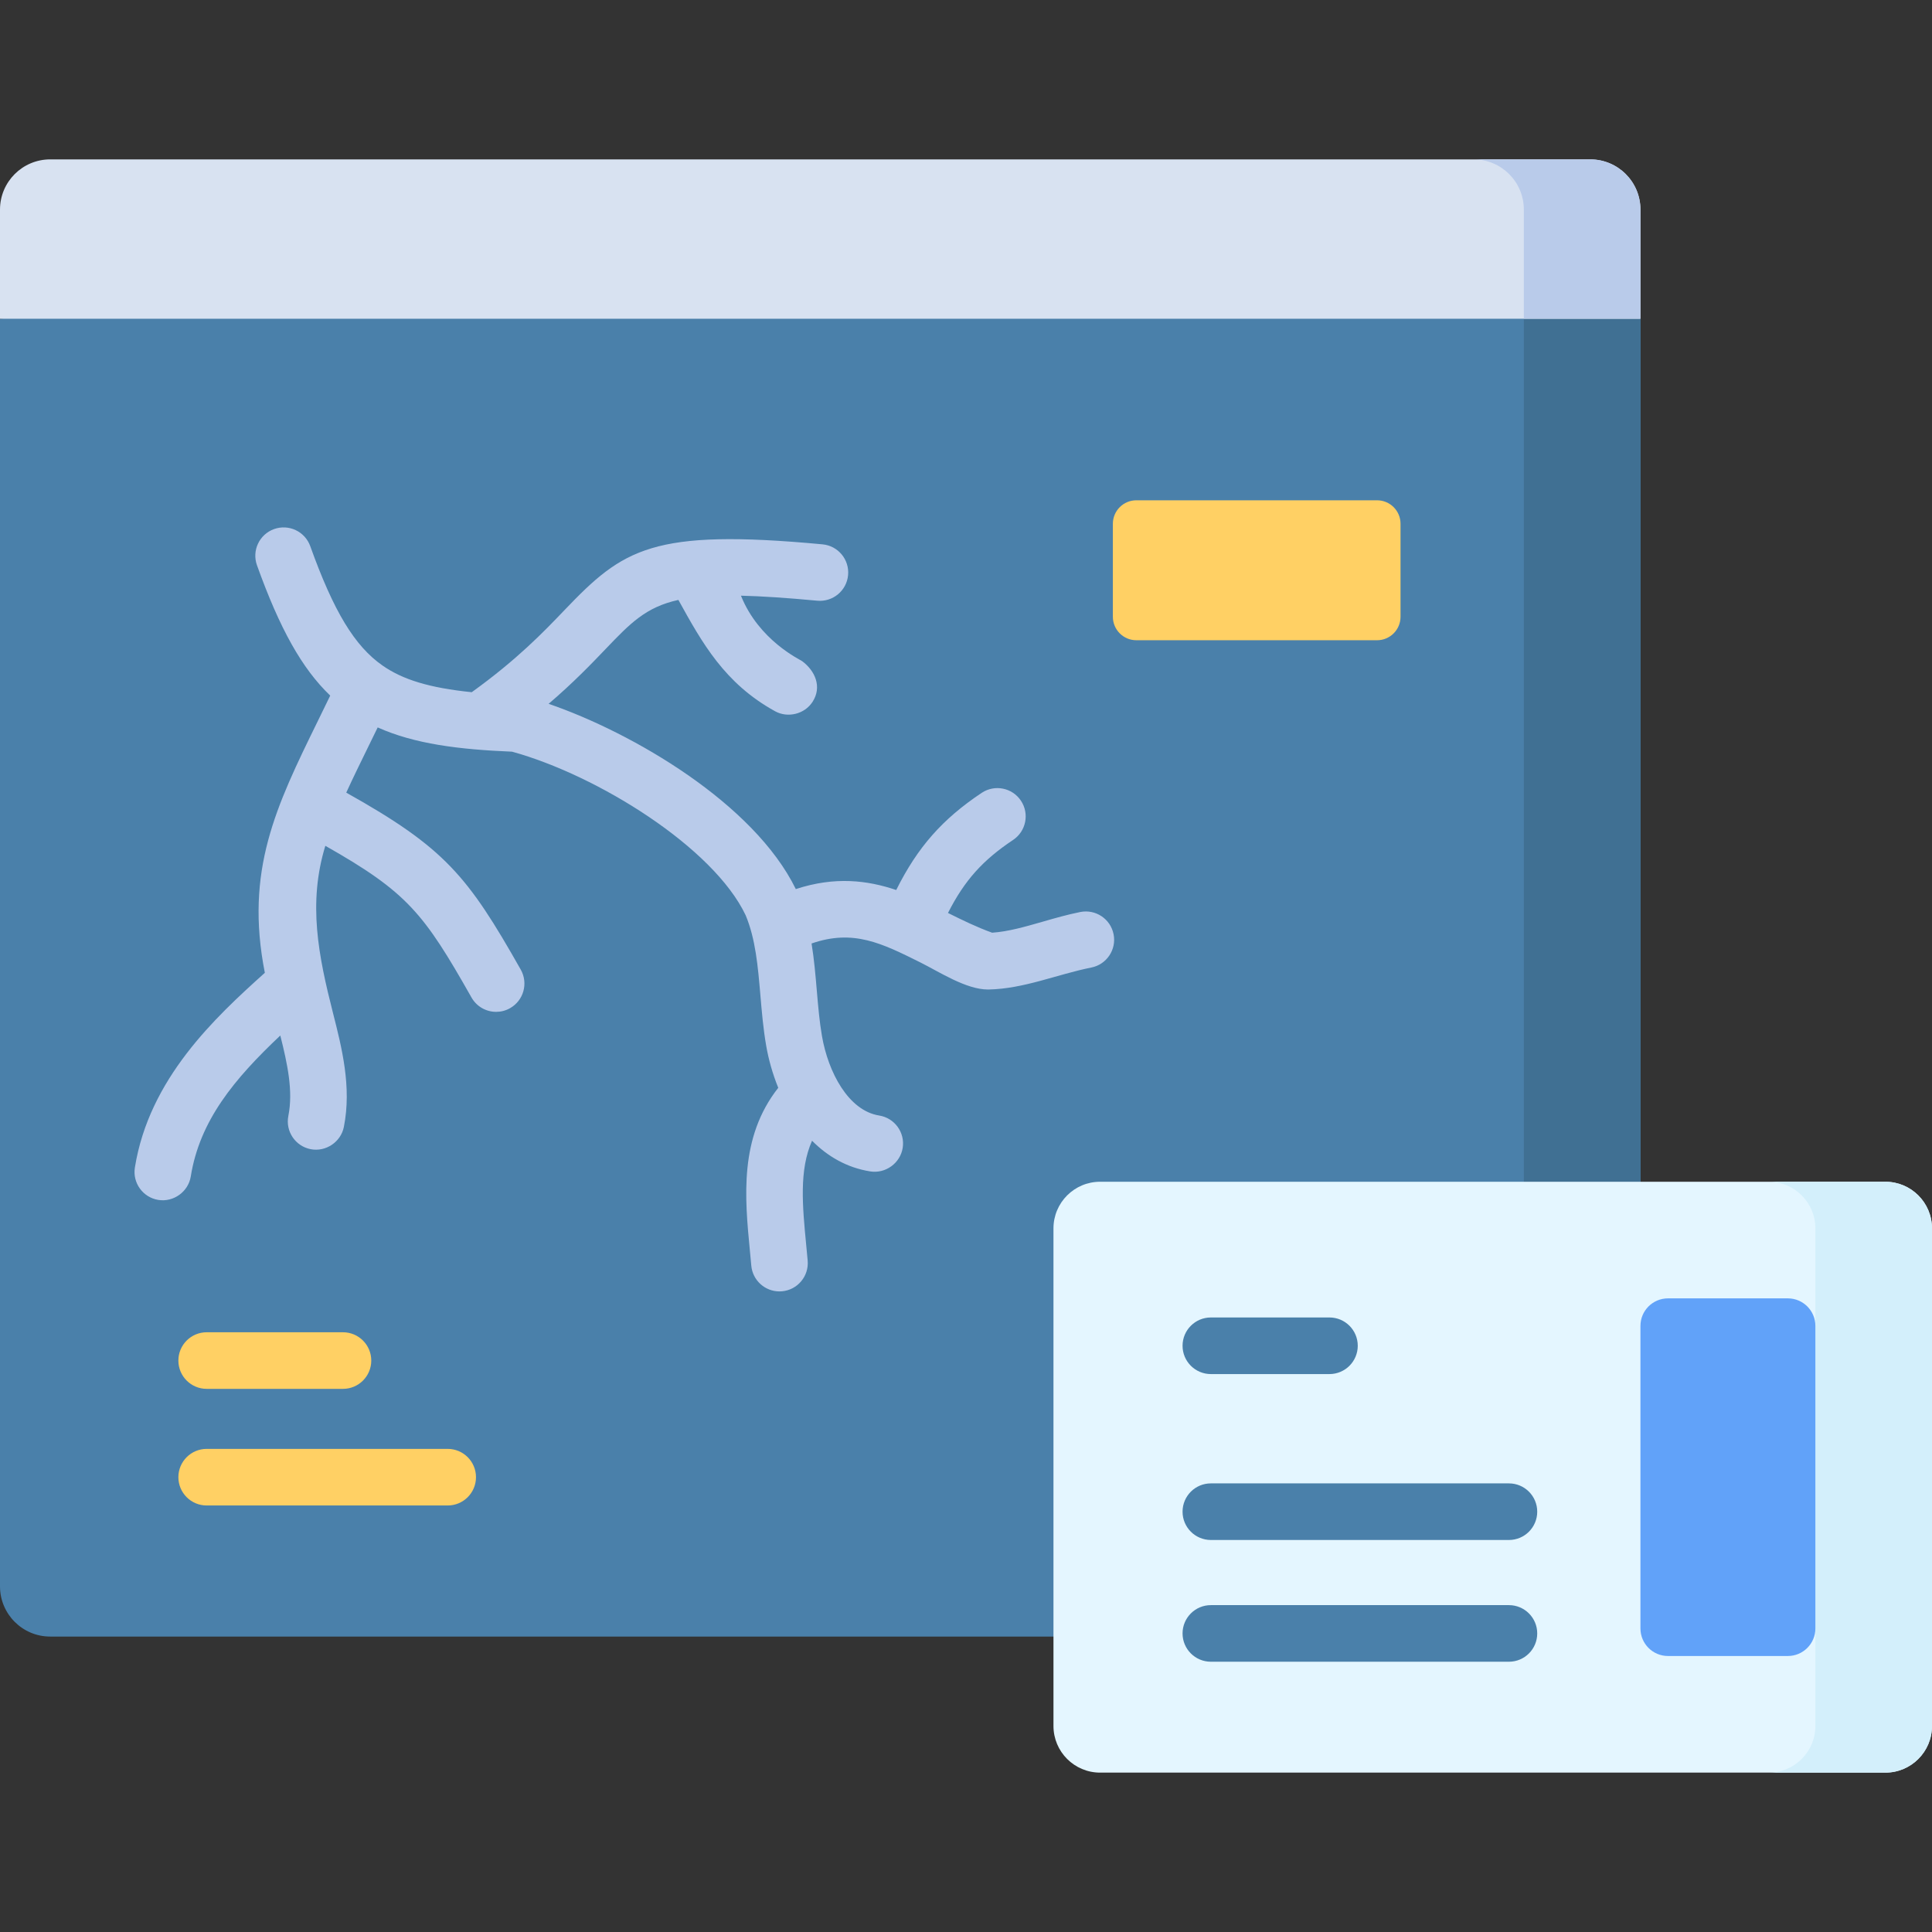
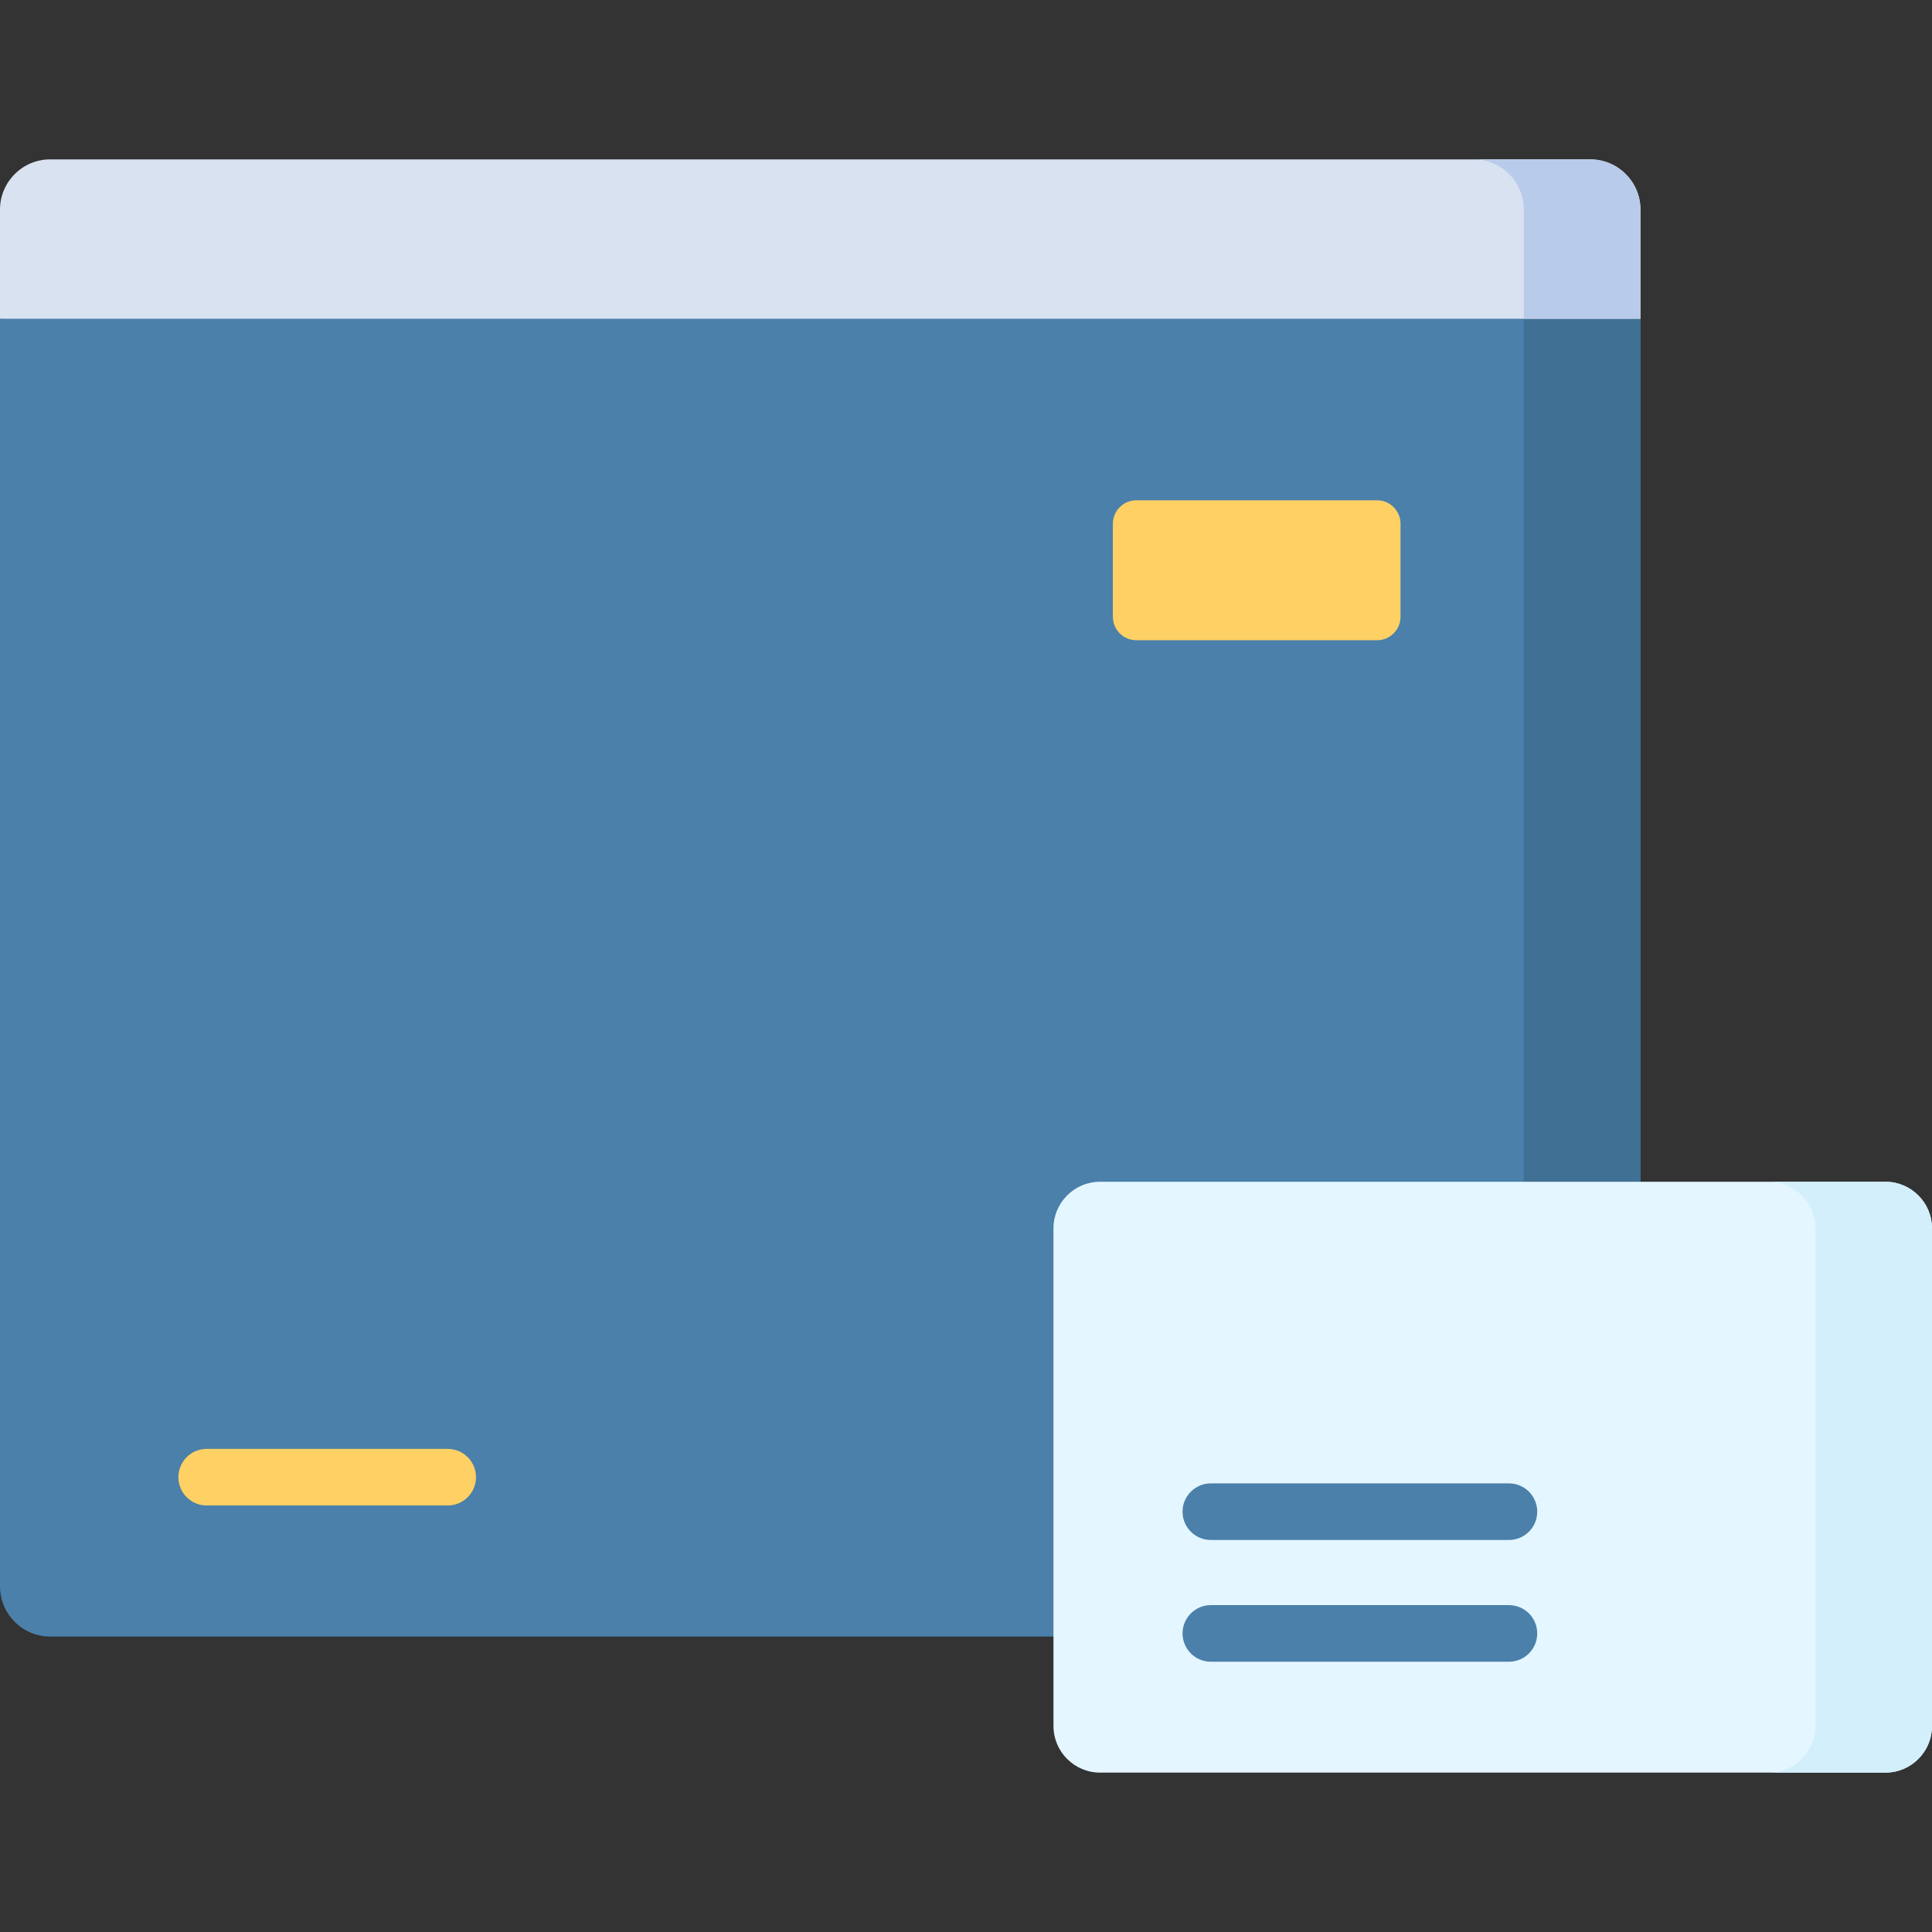
<svg xmlns="http://www.w3.org/2000/svg" id="Capa_1" enable-background="new 0 0 512 512" height="512" viewBox="0 0 512 512" width="512">
  <rect x="0" y="0" width="512" height="512" fill="#333333" stroke="none" />
  <g>
    <path d="m0 84.475v335.925c0 7.349 5.958 13.307 13.307 13.307h408.123c7.349 0 13.306-5.958 13.306-13.307v-335.925l-221.425-21.119z" fill="#4a80aa" />
    <path d="m403.831 81.527v338.873c0 7.349-5.958 13.307-13.307 13.307h30.905c7.349 0 13.307-5.958 13.307-13.307v-335.925z" fill="#407093" />
-     <path d="m434.736 84.475h-434.736v-28.931c0-7.349 5.958-13.307 13.307-13.307h408.123c7.349 0 13.307 5.958 13.307 13.307v28.931z" fill="#d8e2f1" />
+     <path d="m434.736 84.475h-434.736v-28.931c0-7.349 5.958-13.307 13.307-13.307h408.123c7.349 0 13.307 5.958 13.307 13.307z" fill="#d8e2f1" />
    <path d="m421.43 42.237h-30.905c7.349 0 13.307 5.957 13.307 13.306v28.931h30.905v-28.93c-.001-7.349-5.958-13.307-13.307-13.307z" fill="#b9cbea" />
    <path d="m364.936 169.67h-63.794c-3.435 0-6.22-2.785-6.22-6.22v-24.647c0-3.435 2.785-6.22 6.22-6.22h63.794c3.435 0 6.22 2.785 6.22 6.22v24.647c-.001 3.435-2.785 6.22-6.22 6.22z" fill="#ffd064" />
-     <path d="m295.109 247.576c-.812-4.062-4.759-6.692-8.826-5.883-3.421.685-6.728 1.636-9.925 2.556-4.7 1.352-9.163 2.636-13.433 2.927-4.099-1.475-7.956-3.367-11.7-5.231 4.403-8.669 9.228-13.997 17.255-19.352 3.445-2.299 4.375-6.956 2.076-10.401-2.298-3.444-6.955-4.375-10.401-2.076-10.389 6.931-16.98 14.367-22.648 25.745-7.649-2.587-16.273-3.642-26.611-.244-11.117-22.715-43.218-41.44-65.507-49.098 6.588-5.632 11.296-10.545 15.086-14.505 6.555-6.85 10.656-11.124 19.304-13.03 6.292 11.386 12.24 22.138 25.64 29.512 3.337 1.837 7.806.782 9.925-2.516 2.555-3.975.659-8.221-2.771-10.77-.599-.445-11.448-5.479-16.215-17.348 5.51.129 12.117.572 20.229 1.329 4.129.382 7.78-2.646 8.165-6.771.385-4.124-2.647-7.779-6.771-8.165-45.167-4.216-52.831 1.177-68.343 17.388-5.598 5.851-12.548 13.102-24.62 21.798-11.21-1.148-18.274-3.322-23.643-7.068-7.392-5.158-12.941-14.323-19.154-31.635-1.399-3.898-5.694-5.925-9.593-4.525s-5.925 5.694-4.525 9.593c6.018 16.769 11.9 27.351 19.407 34.535-1.118 2.314-2.214 4.556-3.275 6.721-11.079 22.617-19.391 39.612-14.05 66.74-13.225 11.888-30.661 28.057-34.44 51.598-.656 4.089 2.127 7.937 6.217 8.594 4.032.646 7.945-2.176 8.593-6.217 2.38-14.826 11.496-25.809 23.728-37.356 1.896 7.55 3.447 14.701 2.133 21.3-.809 4.062 1.828 8.011 5.891 8.82 4.008.799 8.022-1.883 8.82-5.891 2.108-10.586-.541-20.997-2.877-30.181-3.832-15.051-6.708-29.08-2.031-44.322 21.725 12.307 26.098 17.883 38.732 40.198 1.38 2.437 3.919 3.806 6.533 3.806 1.252 0 2.521-.314 3.688-.975 3.604-2.041 4.872-6.617 2.831-10.221-14.06-24.834-20.099-32.264-46.242-46.9 1.77-3.87 3.767-7.951 5.944-12.395.777-1.586 1.577-3.223 2.385-4.886 9.757 4.384 21.538 5.847 35.623 6.429 22.688 6.26 53.356 25.375 61.886 43.336 2.638 6.308 3.256 13.548 3.91 21.21.371 4.355.755 8.858 1.534 13.363.623 3.605 1.683 7.433 3.202 11.166-10.39 13.21-8.874 29.07-7.516 43.191.126 1.315.253 2.627.369 3.932.347 3.9 3.62 6.837 7.462 6.837.223 0 .447-.01.672-.03 4.126-.367 7.173-4.008 6.807-8.134-.119-1.341-.249-2.689-.379-4.042-1.012-10.517-1.913-19.938 1.539-27.727 4.081 4.118 9.197 7.143 15.438 8.135 4.039.638 7.942-2.194 8.584-6.231.65-4.091-2.14-7.934-6.23-8.584-8.187-1.301-13.516-11.518-15.165-21.067-.668-3.869-1.009-7.859-1.369-12.084-.35-4.102-.709-8.271-1.384-12.442 11.052-3.834 18.602-.073 28.808 5.012 5.07 2.526 12.134 7.186 17.943 7.186.051 0 .102 0 .152-.001 9.444-.192 18.113-3.998 27.252-5.827 4.06-.813 6.694-4.764 5.881-8.826z" fill="#b9cbea" />
    <path d="m499.638 469.763h-208.097c-6.827 0-12.362-5.535-12.362-12.362v-131.864c0-6.827 5.535-12.362 12.362-12.362h208.097c6.827 0 12.362 5.535 12.362 12.362v131.863c0 6.828-5.535 12.363-12.362 12.363z" fill="#e4f6ff" />
    <path d="m499.638 313.175h-30.905c6.827 0 12.362 5.535 12.362 12.362v131.863c0 6.827-5.535 12.362-12.362 12.362h30.905c6.827 0 12.362-5.535 12.362-12.362v-131.863c0-6.827-5.535-12.362-12.362-12.362z" fill="#d3effb" />
-     <path d="m434.736 431.56v-80.182c0-4.03 3.267-7.297 7.297-7.297h31.764c4.03 0 7.297 3.267 7.297 7.297v80.182c0 4.03-3.267 7.297-7.297 7.297h-31.764c-4.03 0-7.297-3.267-7.297-7.297z" fill="#61a2f9" />
    <g>
-       <path d="m54.771 368.063h36.12c4.142 0 7.5-3.358 7.5-7.5s-3.358-7.5-7.5-7.5h-36.12c-4.142 0-7.5 3.358-7.5 7.5s3.358 7.5 7.5 7.5z" fill="#ffd064" />
      <path d="m118.643 383.969h-63.872c-4.142 0-7.5 3.358-7.5 7.5s3.358 7.5 7.5 7.5h63.871c4.142 0 7.5-3.358 7.5-7.5s-3.357-7.5-7.499-7.5z" fill="#ffd064" />
      <g fill="#4a80aa">
-         <path d="m320.89 364.143h31.43c4.142 0 7.5-3.358 7.5-7.5s-3.358-7.5-7.5-7.5h-31.43c-4.142 0-7.5 3.358-7.5 7.5s3.358 7.5 7.5 7.5z" />
        <path d="m320.89 408.112h78.992c4.142 0 7.5-3.358 7.5-7.5s-3.358-7.5-7.5-7.5h-78.992c-4.142 0-7.5 3.358-7.5 7.5s3.358 7.5 7.5 7.5z" />
        <path d="m399.882 425.376h-78.992c-4.142 0-7.5 3.358-7.5 7.5s3.358 7.5 7.5 7.5h78.992c4.142 0 7.5-3.358 7.5-7.5s-3.358-7.5-7.5-7.5z" />
      </g>
    </g>
  </g>
</svg>